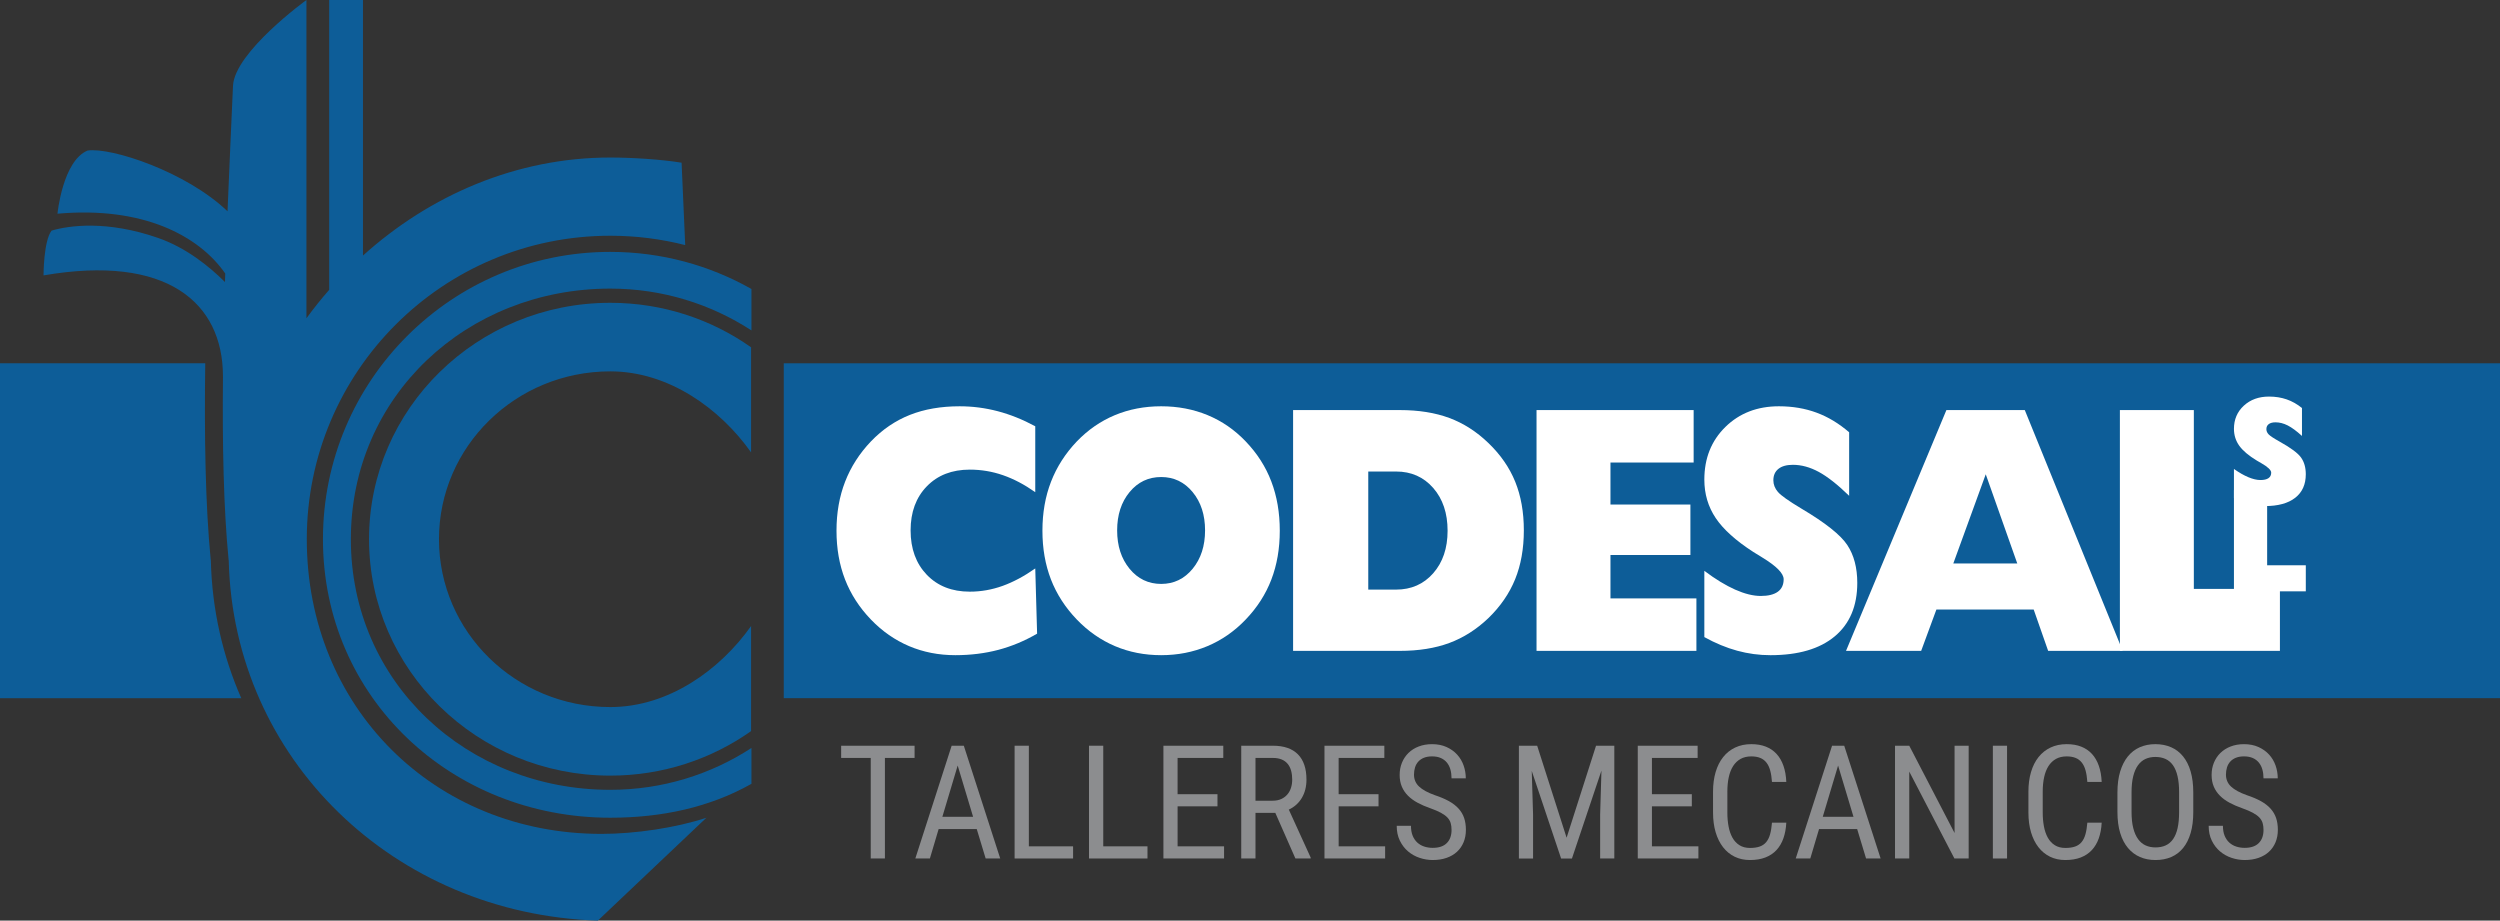
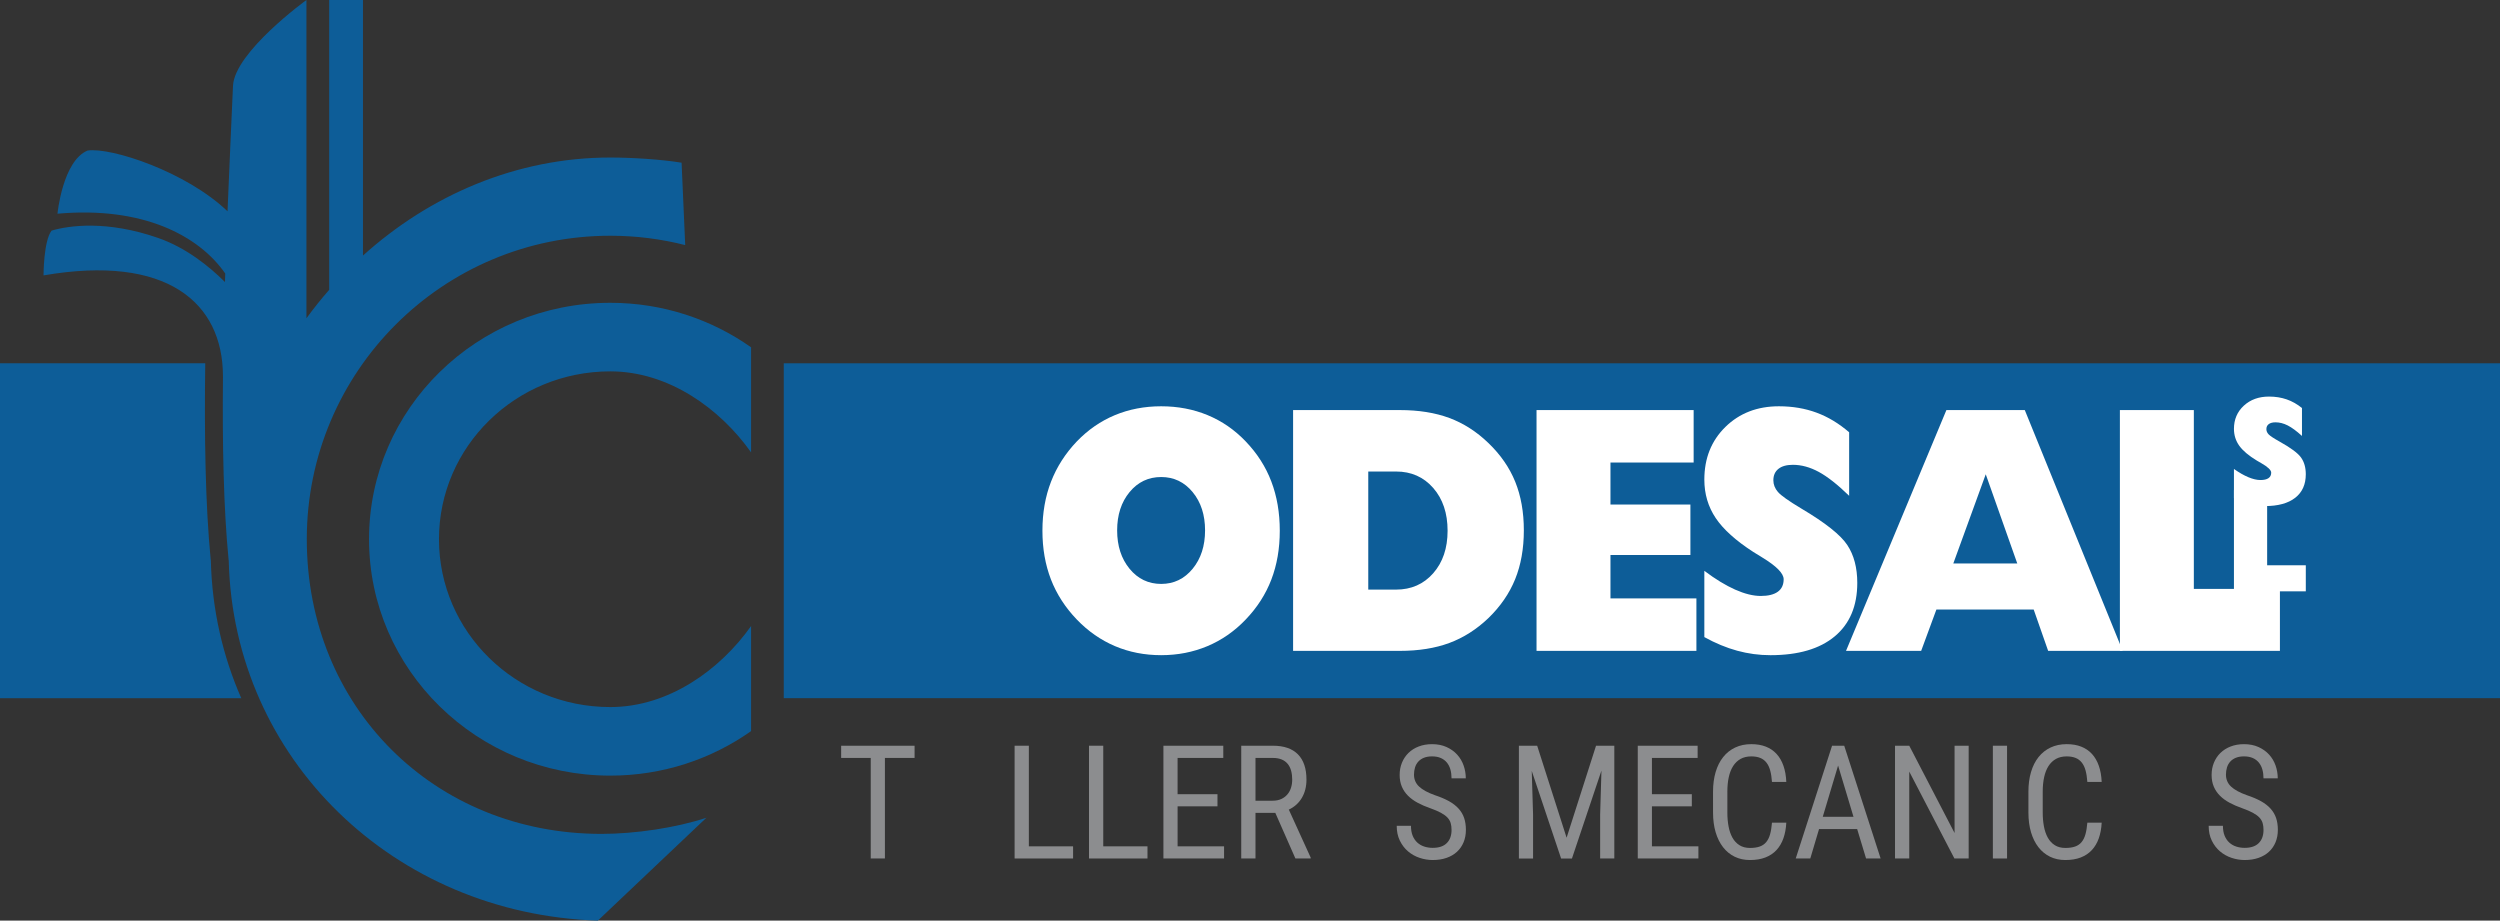
<svg xmlns="http://www.w3.org/2000/svg" version="1.1" id="Capa_1" x="0px" y="0px" width="283.688px" height="104.465px" viewBox="0 0 283.688 104.465" enable-background="new 0 0 283.688 104.465" xml:space="preserve">
  <rect x="0" y="0" width="283.688" height="104.465" fill="#333333" stroke="none" />
  <g>
    <rect x="88.938" y="41.225" fill="#0D5D98" width="194.75" height="38" />
    <path fill="#FFFFFF" d="M253.497,56.524v-3.308c0.584,0.411,1.131,0.725,1.639,0.937c0.508,0.211,0.965,0.319,1.369,0.319   c0.398,0,0.701-0.07,0.908-0.211c0.208-0.141,0.313-0.349,0.313-0.625c0-0.291-0.383-0.655-1.146-1.091   c-0.209-0.121-0.367-0.212-0.477-0.275c-0.928-0.561-1.596-1.124-2-1.688c-0.403-0.564-0.605-1.204-0.605-1.921   c0-1.064,0.374-1.941,1.123-2.629c0.748-0.687,1.699-1.031,2.852-1.031c0.726,0,1.396,0.106,2.007,0.318   c0.612,0.212,1.191,0.539,1.737,0.98v3.17c-0.617-0.561-1.158-0.958-1.621-1.194c-0.465-0.234-0.924-0.352-1.377-0.352   c-0.334,0-0.59,0.067-0.771,0.202c-0.18,0.133-0.27,0.324-0.27,0.571c0,0.212,0.082,0.406,0.246,0.584   c0.163,0.177,0.578,0.453,1.244,0.824c1.279,0.71,2.096,1.318,2.451,1.823c0.354,0.504,0.532,1.134,0.532,1.89   c0,1.153-0.399,2.042-1.2,2.668s-1.943,0.941-3.43,0.941c-0.602,0-1.191-0.076-1.773-0.223   C254.665,57.053,254.081,56.827,253.497,56.524z" />
    <g>
-       <path fill="#FFFFFF" d="M117.477,55.85c-1.221-0.859-2.439-1.502-3.655-1.924c-1.215-0.423-2.474-0.635-3.776-0.635    c-2.023,0-3.649,0.632-4.875,1.895c-1.228,1.262-1.84,2.93-1.84,5c0,2.082,0.613,3.762,1.84,5.039    c1.227,1.275,2.852,1.914,4.875,1.914c1.267,0,2.509-0.219,3.724-0.654c1.215-0.438,2.451-1.098,3.707-1.982l0.209,7.402    c-1.408,0.82-2.873,1.432-4.396,1.836c-1.524,0.402-3.152,0.605-4.884,0.605c-1.884,0-3.631-0.342-5.242-1.025    s-3.056-1.689-4.335-3.018c-1.314-1.367-2.293-2.885-2.939-4.551c-0.646-1.668-0.968-3.51-0.968-5.527    c0-2.031,0.325-3.887,0.977-5.566c0.651-1.68,1.628-3.204,2.93-4.571c1.302-1.354,2.776-2.356,4.422-3.008    c1.646-0.651,3.526-0.977,5.643-0.977c1.465,0,2.904,0.186,4.317,0.557s2.834,0.94,4.265,1.709V55.85z" />
      <path fill="#FFFFFF" d="M118.29,60.225c0-2.031,0.325-3.887,0.976-5.566c0.651-1.68,1.627-3.204,2.929-4.571    c1.267-1.315,2.705-2.308,4.314-2.979c1.61-0.671,3.362-1.006,5.256-1.006c1.895,0,3.652,0.335,5.273,1.006    c1.621,0.671,3.059,1.663,4.315,2.979c1.301,1.354,2.272,2.871,2.911,4.551c0.64,1.68,0.959,3.541,0.959,5.586    c0,2.031-0.319,3.879-0.959,5.547c-0.639,1.666-1.609,3.176-2.911,4.531c-1.267,1.328-2.714,2.334-4.341,3.018    c-1.627,0.684-3.376,1.025-5.248,1.025c-1.882,0-3.628-0.342-5.239-1.025c-1.609-0.684-3.053-1.689-4.332-3.018    c-1.313-1.367-2.292-2.885-2.938-4.551C118.612,64.084,118.29,62.243,118.29,60.225z M126.768,60.186    c0,1.758,0.47,3.209,1.41,4.355c0.941,1.145,2.137,1.719,3.587,1.719c1.44,0,2.629-0.574,3.57-1.719    c0.94-1.146,1.41-2.598,1.41-4.355s-0.47-3.207-1.41-4.346c-0.941-1.141-2.13-1.709-3.57-1.709c-1.451,0-2.646,0.569-3.587,1.709    C127.238,56.979,126.768,58.428,126.768,60.186z" />
      <path fill="#FFFFFF" d="M146.734,73.858V46.533h12.106c2.139,0,4.015,0.3,5.625,0.898c1.611,0.599,3.085,1.543,4.422,2.832    c1.385,1.328,2.402,2.796,3.053,4.405c0.652,1.607,0.978,3.447,0.978,5.518s-0.329,3.916-0.985,5.537    c-0.658,1.621-1.672,3.096-3.045,4.424c-1.337,1.275-2.811,2.213-4.422,2.813c-1.61,0.598-3.486,0.898-5.625,0.898H146.734z     M155.264,53.506v13.399h3.157c1.721,0,3.125-0.619,4.213-1.855c1.087-1.238,1.631-2.846,1.631-4.824    c0-1.992-0.544-3.611-1.631-4.854c-1.088-1.244-2.492-1.866-4.213-1.866H155.264z" />
      <path fill="#FFFFFF" d="M174.358,73.858V46.533h17.828v5.957h-9.438v4.766h9.071v5.723h-9.071v4.922h9.752v5.957H174.358z" />
      <path fill="#FFFFFF" d="M193.4,72.295v-7.52c1.245,0.938,2.407,1.646,3.489,2.129c1.081,0.48,2.053,0.723,2.913,0.723    c0.849,0,1.493-0.16,1.937-0.479c0.441-0.32,0.662-0.791,0.662-1.416c0-0.664-0.814-1.492-2.441-2.48    c-0.442-0.273-0.779-0.482-1.012-0.625c-1.978-1.277-3.396-2.557-4.257-3.838c-0.86-1.283-1.291-2.738-1.291-4.365    c0-2.422,0.796-4.415,2.39-5.977s3.617-2.344,6.07-2.344c1.547,0,2.972,0.241,4.274,0.723c1.302,0.481,2.535,1.224,3.698,2.227    v7.208c-1.314-1.277-2.466-2.181-3.454-2.715c-0.989-0.534-1.966-0.801-2.931-0.801c-0.709,0-1.256,0.153-1.64,0.459    s-0.575,0.739-0.575,1.299c0,0.48,0.174,0.924,0.523,1.328c0.348,0.402,1.232,1.027,2.65,1.875    c2.722,1.613,4.46,2.994,5.217,4.141c0.756,1.145,1.133,2.578,1.133,4.297c0,2.617-0.852,4.639-2.555,6.064    c-1.704,1.426-4.138,2.139-7.301,2.139c-1.279,0-2.538-0.17-3.776-0.508C195.885,73.499,194.645,72.985,193.4,72.295z" />
      <path fill="#FFFFFF" d="M209.477,73.858l11.391-27.325h8.896l11.111,27.325h-8.46l-1.64-4.688h-11.043l-1.727,4.688H209.477z     M221.653,63.936h7.256l-3.576-10.118L221.653,63.936z" />
      <path fill="#FFFFFF" d="M240.555,73.858V46.533h8.391v20.293h9.768v7.031H240.555z" />
    </g>
    <path fill="#FFFFFF" d="M253.497,67.102v-11.49h3.768v8.533h4.386v2.957H253.497z" />
    <g>
      <path fill="#8C8D8F" d="M103.781,86.008h-3.366v11.408h-1.608V86.008h-3.357V84.62h8.332V86.008z" />
-       <path fill="#8C8D8F" d="M110.836,94.077h-4.324l-0.993,3.34h-1.652l4.122-12.797h1.38l4.131,12.797h-1.652L110.836,94.077z     M106.934,92.688h3.489l-1.749-5.818L106.934,92.688z" />
      <path fill="#8C8D8F" d="M116.749,96.038h5.019v1.379h-6.636V84.62h1.617V96.038z" />
      <path fill="#8C8D8F" d="M125.192,96.038h5.019v1.379h-6.636V84.62h1.617V96.038z" />
      <path fill="#8C8D8F" d="M138.154,91.502h-4.526v4.535h5.273v1.379h-6.882V84.62h6.794v1.389h-5.186v4.113h4.526V91.502z" />
      <path fill="#8C8D8F" d="M144.717,92.241h-2.25v5.176h-1.617V84.62h3.586c1.254,0,2.203,0.328,2.848,0.98    c0.645,0.654,0.967,1.609,0.967,2.869c0,0.791-0.175,1.48-0.523,2.07c-0.349,0.588-0.842,1.033-1.48,1.332l2.479,5.439v0.105    h-1.732L144.717,92.241z M142.467,90.86h1.952c0.369,0,0.691-0.063,0.967-0.189c0.275-0.125,0.505-0.295,0.689-0.51    c0.185-0.213,0.324-0.465,0.418-0.756c0.094-0.289,0.141-0.602,0.141-0.936c0-0.369-0.041-0.703-0.123-1.006    c-0.082-0.301-0.211-0.561-0.387-0.777s-0.403-0.385-0.682-0.502s-0.613-0.176-1.006-0.176h-1.969V90.86z" />
-       <path fill="#8C8D8F" d="M156.43,91.502h-4.526v4.535h5.273v1.379h-6.882V84.62h6.794v1.389h-5.186v4.113h4.526V91.502z" />
      <path fill="#8C8D8F" d="M164.715,94.182c0-0.299-0.033-0.563-0.101-0.791s-0.192-0.438-0.374-0.629    c-0.182-0.189-0.428-0.369-0.738-0.535c-0.311-0.168-0.711-0.338-1.203-0.514c-0.527-0.182-1.006-0.389-1.434-0.621    c-0.428-0.23-0.792-0.496-1.094-0.799c-0.302-0.301-0.535-0.646-0.699-1.033s-0.246-0.828-0.246-1.326s0.087-0.959,0.26-1.385    c0.173-0.424,0.419-0.793,0.738-1.107c0.319-0.313,0.706-0.559,1.16-0.734s0.959-0.264,1.516-0.264    c0.621,0,1.171,0.109,1.648,0.326s0.879,0.504,1.204,0.861s0.569,0.77,0.733,1.238s0.246,0.953,0.246,1.451h-1.617    c0-0.357-0.042-0.689-0.127-0.994s-0.219-0.568-0.4-0.791s-0.411-0.395-0.689-0.518s-0.611-0.186-0.998-0.186    c-0.357,0-0.664,0.053-0.922,0.158s-0.471,0.25-0.638,0.436c-0.167,0.184-0.29,0.402-0.369,0.654s-0.118,0.527-0.118,0.826    c0,0.539,0.193,0.99,0.58,1.354s0.984,0.689,1.793,0.977c0.621,0.205,1.154,0.432,1.6,0.68c0.445,0.25,0.81,0.533,1.094,0.85    s0.492,0.67,0.624,1.063s0.198,0.838,0.198,1.336c0,0.521-0.088,0.994-0.264,1.416s-0.427,0.781-0.752,1.08    s-0.719,0.529-1.182,0.689c-0.463,0.162-0.984,0.242-1.564,0.242c-0.504,0-1.001-0.082-1.49-0.246s-0.926-0.408-1.31-0.734    c-0.384-0.324-0.694-0.73-0.932-1.217s-0.356-1.049-0.356-1.688h1.617c0,0.439,0.064,0.816,0.193,1.129    c0.129,0.314,0.307,0.574,0.532,0.779s0.487,0.355,0.786,0.451c0.299,0.098,0.619,0.146,0.959,0.146    c0.709,0,1.242-0.182,1.6-0.545S164.715,94.809,164.715,94.182z" />
      <path fill="#8C8D8F" d="M174.431,84.62l3.34,10.441l3.34-10.441h2.074v12.797h-1.608v-4.982l0.149-4.992l-3.349,9.975h-1.23    l-3.331-9.939l0.149,4.957v4.982h-1.608V84.62H174.431z" />
      <path fill="#8C8D8F" d="M191.981,91.502h-4.527v4.535h5.273v1.379h-6.881V84.62h6.793v1.389h-5.186v4.113h4.527V91.502z" />
      <path fill="#8C8D8F" d="M202.701,93.356c-0.035,0.662-0.146,1.254-0.329,1.775c-0.186,0.521-0.447,0.967-0.787,1.332    c-0.34,0.367-0.76,0.646-1.262,0.84c-0.5,0.193-1.082,0.289-1.744,0.289c-0.645,0-1.225-0.125-1.74-0.377    s-0.955-0.613-1.318-1.082s-0.643-1.033-0.84-1.695c-0.195-0.662-0.294-1.406-0.294-2.232V89.84c0-0.82,0.099-1.563,0.294-2.229    c0.197-0.664,0.48-1.23,0.854-1.699c0.371-0.469,0.827-0.832,1.366-1.086c0.539-0.256,1.148-0.383,1.828-0.383    c0.621,0,1.171,0.094,1.647,0.281c0.479,0.188,0.884,0.463,1.218,0.826s0.595,0.813,0.782,1.346s0.296,1.145,0.325,1.836h-1.626    c-0.035-0.504-0.103-0.938-0.202-1.301s-0.243-0.664-0.431-0.9c-0.188-0.238-0.422-0.414-0.703-0.527    c-0.281-0.115-0.618-0.172-1.011-0.172c-0.469,0-0.873,0.096-1.213,0.285c-0.34,0.191-0.621,0.459-0.844,0.805    s-0.388,0.766-0.497,1.258c-0.107,0.492-0.162,1.039-0.162,1.643v2.383c0,0.563,0.045,1.086,0.137,1.572    c0.09,0.486,0.236,0.912,0.439,1.275c0.201,0.363,0.467,0.648,0.795,0.855c0.328,0.209,0.727,0.313,1.195,0.313    c0.439,0,0.811-0.053,1.111-0.162c0.303-0.107,0.549-0.277,0.738-0.51c0.191-0.23,0.336-0.527,0.436-0.889    c0.1-0.359,0.17-0.795,0.211-1.305H202.701z" />
-       <path fill="#8C8D8F" d="M210.741,94.077h-4.324l-0.994,3.34h-1.652l4.123-12.797h1.379l4.131,12.797h-1.652L210.741,94.077z     M206.838,92.688h3.488l-1.748-5.818L206.838,92.688z" />
+       <path fill="#8C8D8F" d="M210.741,94.077h-4.324l-0.994,3.34h-1.652l4.123-12.797h1.379l4.131,12.797h-1.652L210.741,94.077z     M206.838,92.688h3.488l-1.748-5.818z" />
      <path fill="#8C8D8F" d="M223.394,97.417h-1.617l-5.124-9.861v9.861h-1.617V84.62h1.617l5.142,9.906V84.62h1.6V97.417z" />
      <path fill="#8C8D8F" d="M227.75,97.417h-1.608V84.62h1.608V97.417z" />
      <path fill="#8C8D8F" d="M238.489,93.356c-0.035,0.662-0.146,1.254-0.33,1.775s-0.447,0.967-0.787,1.332    c-0.34,0.367-0.76,0.646-1.261,0.84s-1.083,0.289-1.745,0.289c-0.645,0-1.225-0.125-1.74-0.377s-0.955-0.613-1.318-1.082    s-0.643-1.033-0.839-1.695s-0.294-1.406-0.294-2.232V89.84c0-0.82,0.098-1.563,0.294-2.229c0.196-0.664,0.48-1.23,0.853-1.699    s0.828-0.832,1.367-1.086c0.539-0.256,1.148-0.383,1.828-0.383c0.621,0,1.17,0.094,1.647,0.281s0.884,0.463,1.218,0.826    s0.594,0.813,0.781,1.346s0.297,1.145,0.326,1.836h-1.627c-0.035-0.504-0.102-0.938-0.201-1.301s-0.244-0.664-0.432-0.9    c-0.188-0.238-0.422-0.414-0.703-0.527c-0.281-0.115-0.617-0.172-1.01-0.172c-0.469,0-0.873,0.096-1.213,0.285    c-0.34,0.191-0.621,0.459-0.844,0.805s-0.389,0.766-0.497,1.258s-0.163,1.039-0.163,1.643v2.383c0,0.563,0.046,1.086,0.137,1.572    s0.237,0.912,0.439,1.275s0.467,0.648,0.795,0.855c0.328,0.209,0.727,0.313,1.195,0.313c0.439,0,0.811-0.053,1.112-0.162    c0.302-0.107,0.548-0.277,0.738-0.51c0.19-0.23,0.335-0.527,0.435-0.889c0.1-0.359,0.17-0.795,0.211-1.305H238.489z" />
-       <path fill="#8C8D8F" d="M248.883,92.143c0,0.908-0.1,1.703-0.299,2.383s-0.483,1.246-0.853,1.699    c-0.369,0.455-0.819,0.797-1.349,1.025c-0.531,0.229-1.127,0.342-1.789,0.342c-0.645,0-1.23-0.113-1.758-0.342    s-0.981-0.57-1.362-1.025c-0.381-0.453-0.675-1.02-0.884-1.699c-0.207-0.68-0.312-1.475-0.312-2.383V89.92    c0-0.902,0.104-1.695,0.312-2.379c0.209-0.682,0.5-1.252,0.875-1.713c0.375-0.459,0.826-0.805,1.354-1.037    c0.527-0.23,1.113-0.348,1.758-0.348c0.662,0,1.258,0.117,1.789,0.348c0.529,0.232,0.982,0.578,1.357,1.037    c0.375,0.461,0.662,1.031,0.861,1.713c0.199,0.684,0.299,1.477,0.299,2.379V92.143z M247.275,89.903    c0-0.703-0.059-1.309-0.176-1.816c-0.117-0.506-0.29-0.922-0.519-1.248c-0.229-0.324-0.51-0.563-0.844-0.715    s-0.721-0.229-1.16-0.229c-0.416,0-0.789,0.076-1.121,0.229c-0.33,0.152-0.613,0.391-0.848,0.715    c-0.234,0.326-0.414,0.742-0.541,1.248c-0.125,0.508-0.188,1.113-0.188,1.816v2.24c0,0.709,0.064,1.318,0.193,1.824    c0.129,0.508,0.311,0.922,0.545,1.248c0.234,0.324,0.519,0.564,0.853,0.717s0.709,0.229,1.125,0.229    c0.439,0,0.826-0.076,1.16-0.229s0.613-0.393,0.84-0.717c0.225-0.326,0.395-0.74,0.51-1.248c0.113-0.506,0.171-1.115,0.171-1.824    V89.903z" />
      <path fill="#8C8D8F" d="M256.852,94.182c0-0.299-0.033-0.563-0.101-0.791s-0.192-0.438-0.374-0.629    c-0.182-0.189-0.428-0.369-0.738-0.535c-0.311-0.168-0.711-0.338-1.203-0.514c-0.527-0.182-1.006-0.389-1.434-0.621    c-0.428-0.23-0.792-0.496-1.094-0.799c-0.302-0.301-0.535-0.646-0.699-1.033s-0.246-0.828-0.246-1.326s0.087-0.959,0.26-1.385    c0.173-0.424,0.419-0.793,0.738-1.107c0.319-0.313,0.706-0.559,1.16-0.734s0.959-0.264,1.516-0.264    c0.621,0,1.171,0.109,1.648,0.326s0.879,0.504,1.204,0.861s0.569,0.77,0.733,1.238s0.246,0.953,0.246,1.451h-1.617    c0-0.357-0.042-0.689-0.127-0.994s-0.219-0.568-0.4-0.791s-0.411-0.395-0.689-0.518s-0.611-0.186-0.998-0.186    c-0.357,0-0.664,0.053-0.922,0.158s-0.471,0.25-0.638,0.436c-0.167,0.184-0.29,0.402-0.369,0.654s-0.118,0.527-0.118,0.826    c0,0.539,0.193,0.99,0.58,1.354s0.984,0.689,1.793,0.977c0.621,0.205,1.154,0.432,1.6,0.68c0.445,0.25,0.81,0.533,1.094,0.85    s0.492,0.67,0.624,1.063s0.198,0.838,0.198,1.336c0,0.521-0.088,0.994-0.264,1.416s-0.427,0.781-0.752,1.08    s-0.719,0.529-1.182,0.689c-0.463,0.162-0.984,0.242-1.564,0.242c-0.504,0-1.001-0.082-1.49-0.246s-0.926-0.408-1.31-0.734    c-0.384-0.324-0.694-0.73-0.932-1.217s-0.356-1.049-0.356-1.688h1.617c0,0.439,0.064,0.816,0.193,1.129    c0.129,0.314,0.307,0.574,0.532,0.779s0.487,0.355,0.786,0.451c0.299,0.098,0.619,0.146,0.959,0.146    c0.709,0,1.242-0.182,1.6-0.545S256.852,94.809,256.852,94.182z" />
    </g>
    <g>
      <path fill="#0D5D98" d="M69.251,42.14c6.626,0,12.471,4.235,15.979,9.196V39.412c-4.498-3.175-10.014-5.051-15.979-5.051    c-15.119,0-27.375,12.011-27.375,26.827c0,14.814,12.257,26.826,27.375,26.826c5.966,0,11.482-1.877,15.979-5.052V71.039    c-3.509,4.962-9.353,9.196-15.979,9.196c-10.735,0-19.438-8.527-19.438-19.047C49.813,50.668,58.516,42.14,69.251,42.14z" />
-       <path fill="#0D5D98" d="M85.272,32.794c-4.733-2.676-10.196-4.211-16.021-4.211c-18.007,0-32.604,14.597-32.604,32.604    c0,18.006,14.597,31.604,32.604,31.604c5.825,0,11.288-1.172,16.021-3.848v-4.066c-4.611,3-10.11,4.748-16.021,4.748    c-16.258,0-29.438-12.18-29.438-28.438c0-16.258,13.18-28.438,29.438-28.438c5.911,0,11.41,1.749,16.021,4.747V32.794z" />
      <path fill="#0D5D98" d="M34.813,61.188c0-19.02,15.418-34.438,34.438-34.438c2.935,0,5.783,0.37,8.503,1.061l-0.411-9.348    c-2.309-0.381-5.676-0.588-8.092-0.588c-10.656,0-20.474,4.282-28.063,11.125V0h-3.833v32.888    c-0.908,1.036-1.769,2.114-2.583,3.229V0c0,0-8.167,5.917-8.333,9.75c-0.179,4.123-0.411,9.013-0.621,14.226    c-4.694-4.503-13.23-7.29-15.879-6.892C7.109,18.25,6.522,24.25,6.522,24.25c9.699-0.865,16.046,2.487,19.038,6.789    c-0.01,0.322-0.021,0.644-0.031,0.967c-1.745-1.741-4.376-3.89-7.59-5.006c-5.806-2.017-10.083-1.417-12.083-0.833    c-0.917,1.167-0.917,5.083-0.917,5.083c14-2.417,20.341,3.083,20.361,11.416c0,0.051,0.001,0.089,0.001,0.139    c-0.075,7.575,0.066,14.858,0.638,20.696c0.004,0.041,0.012,0.075,0.017,0.115c0.542,22.521,18.766,40.107,41.885,40.85    l12.319-11.674c-3.426,1.143-8.099,1.834-11.908,1.834C49.231,94.625,34.813,80.208,34.813,61.188z" />
    </g>
    <path fill="#0D5D98" d="M23.926,63.616c-0.005-0.039-0.013-0.074-0.017-0.115c-0.611-6.242-0.73-14.137-0.619-22.276H0v38h27.377   C25.277,74.442,24.06,69.18,23.926,63.616z" />
  </g>
</svg>